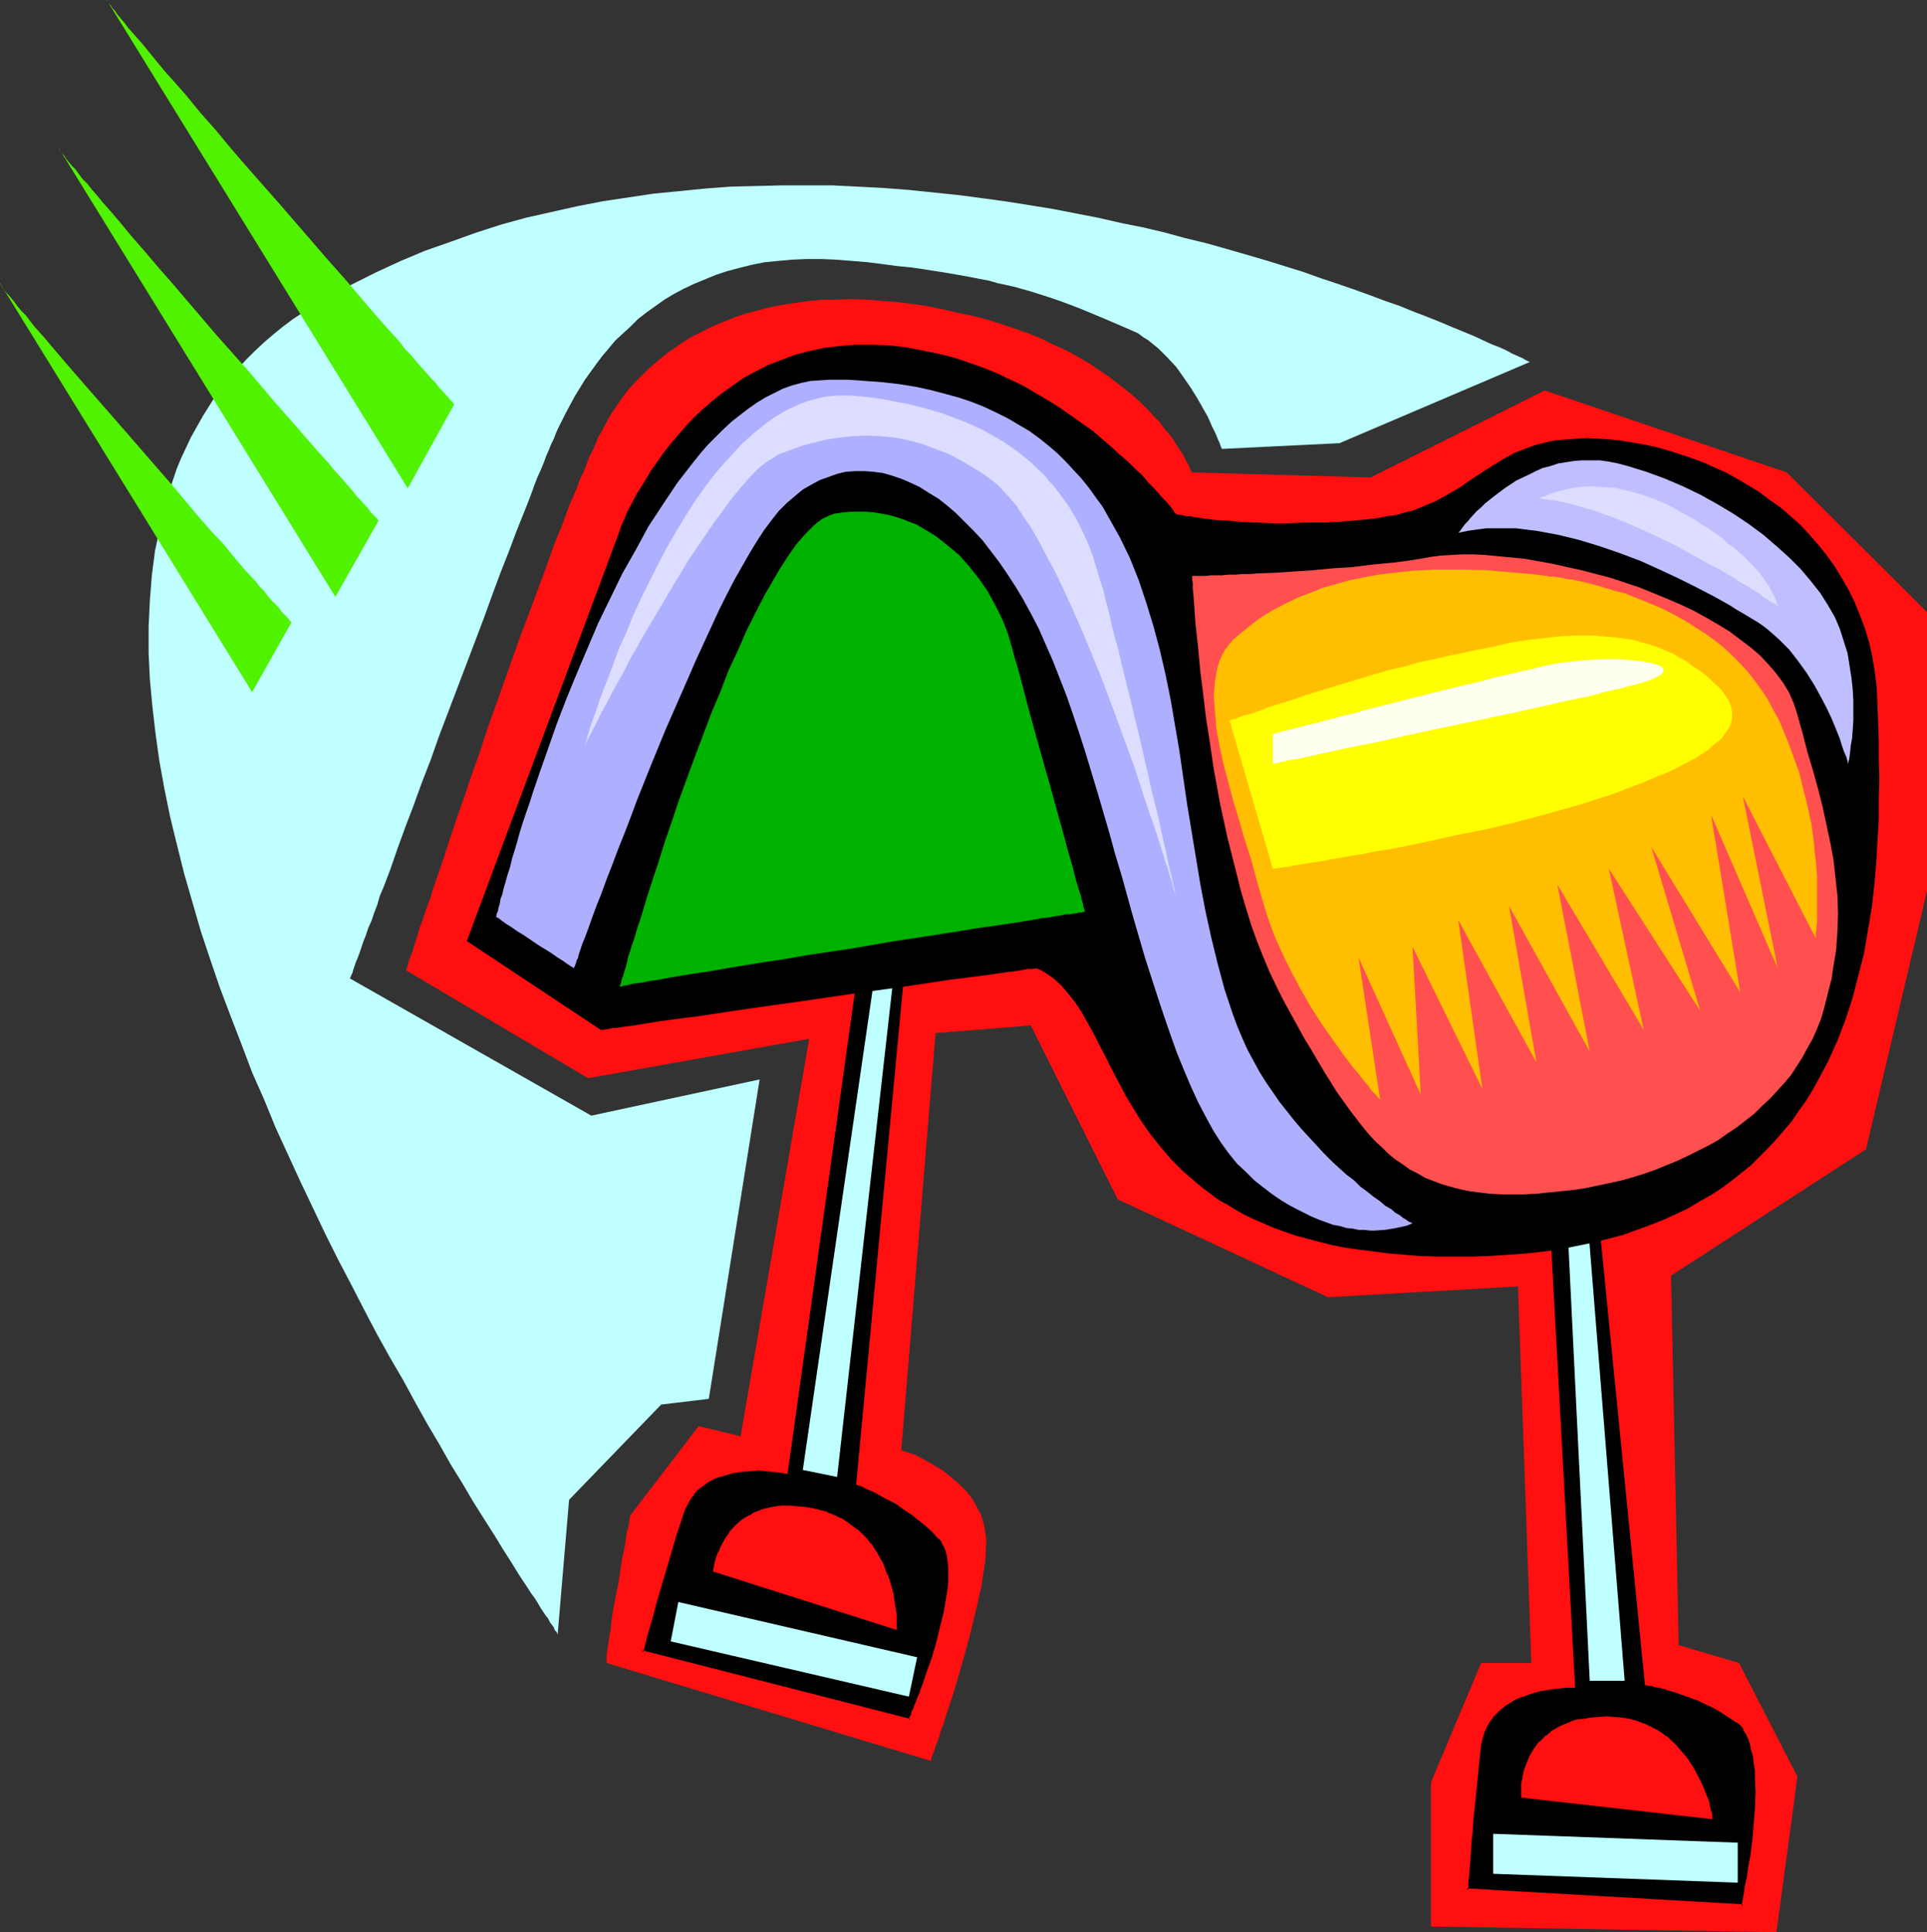
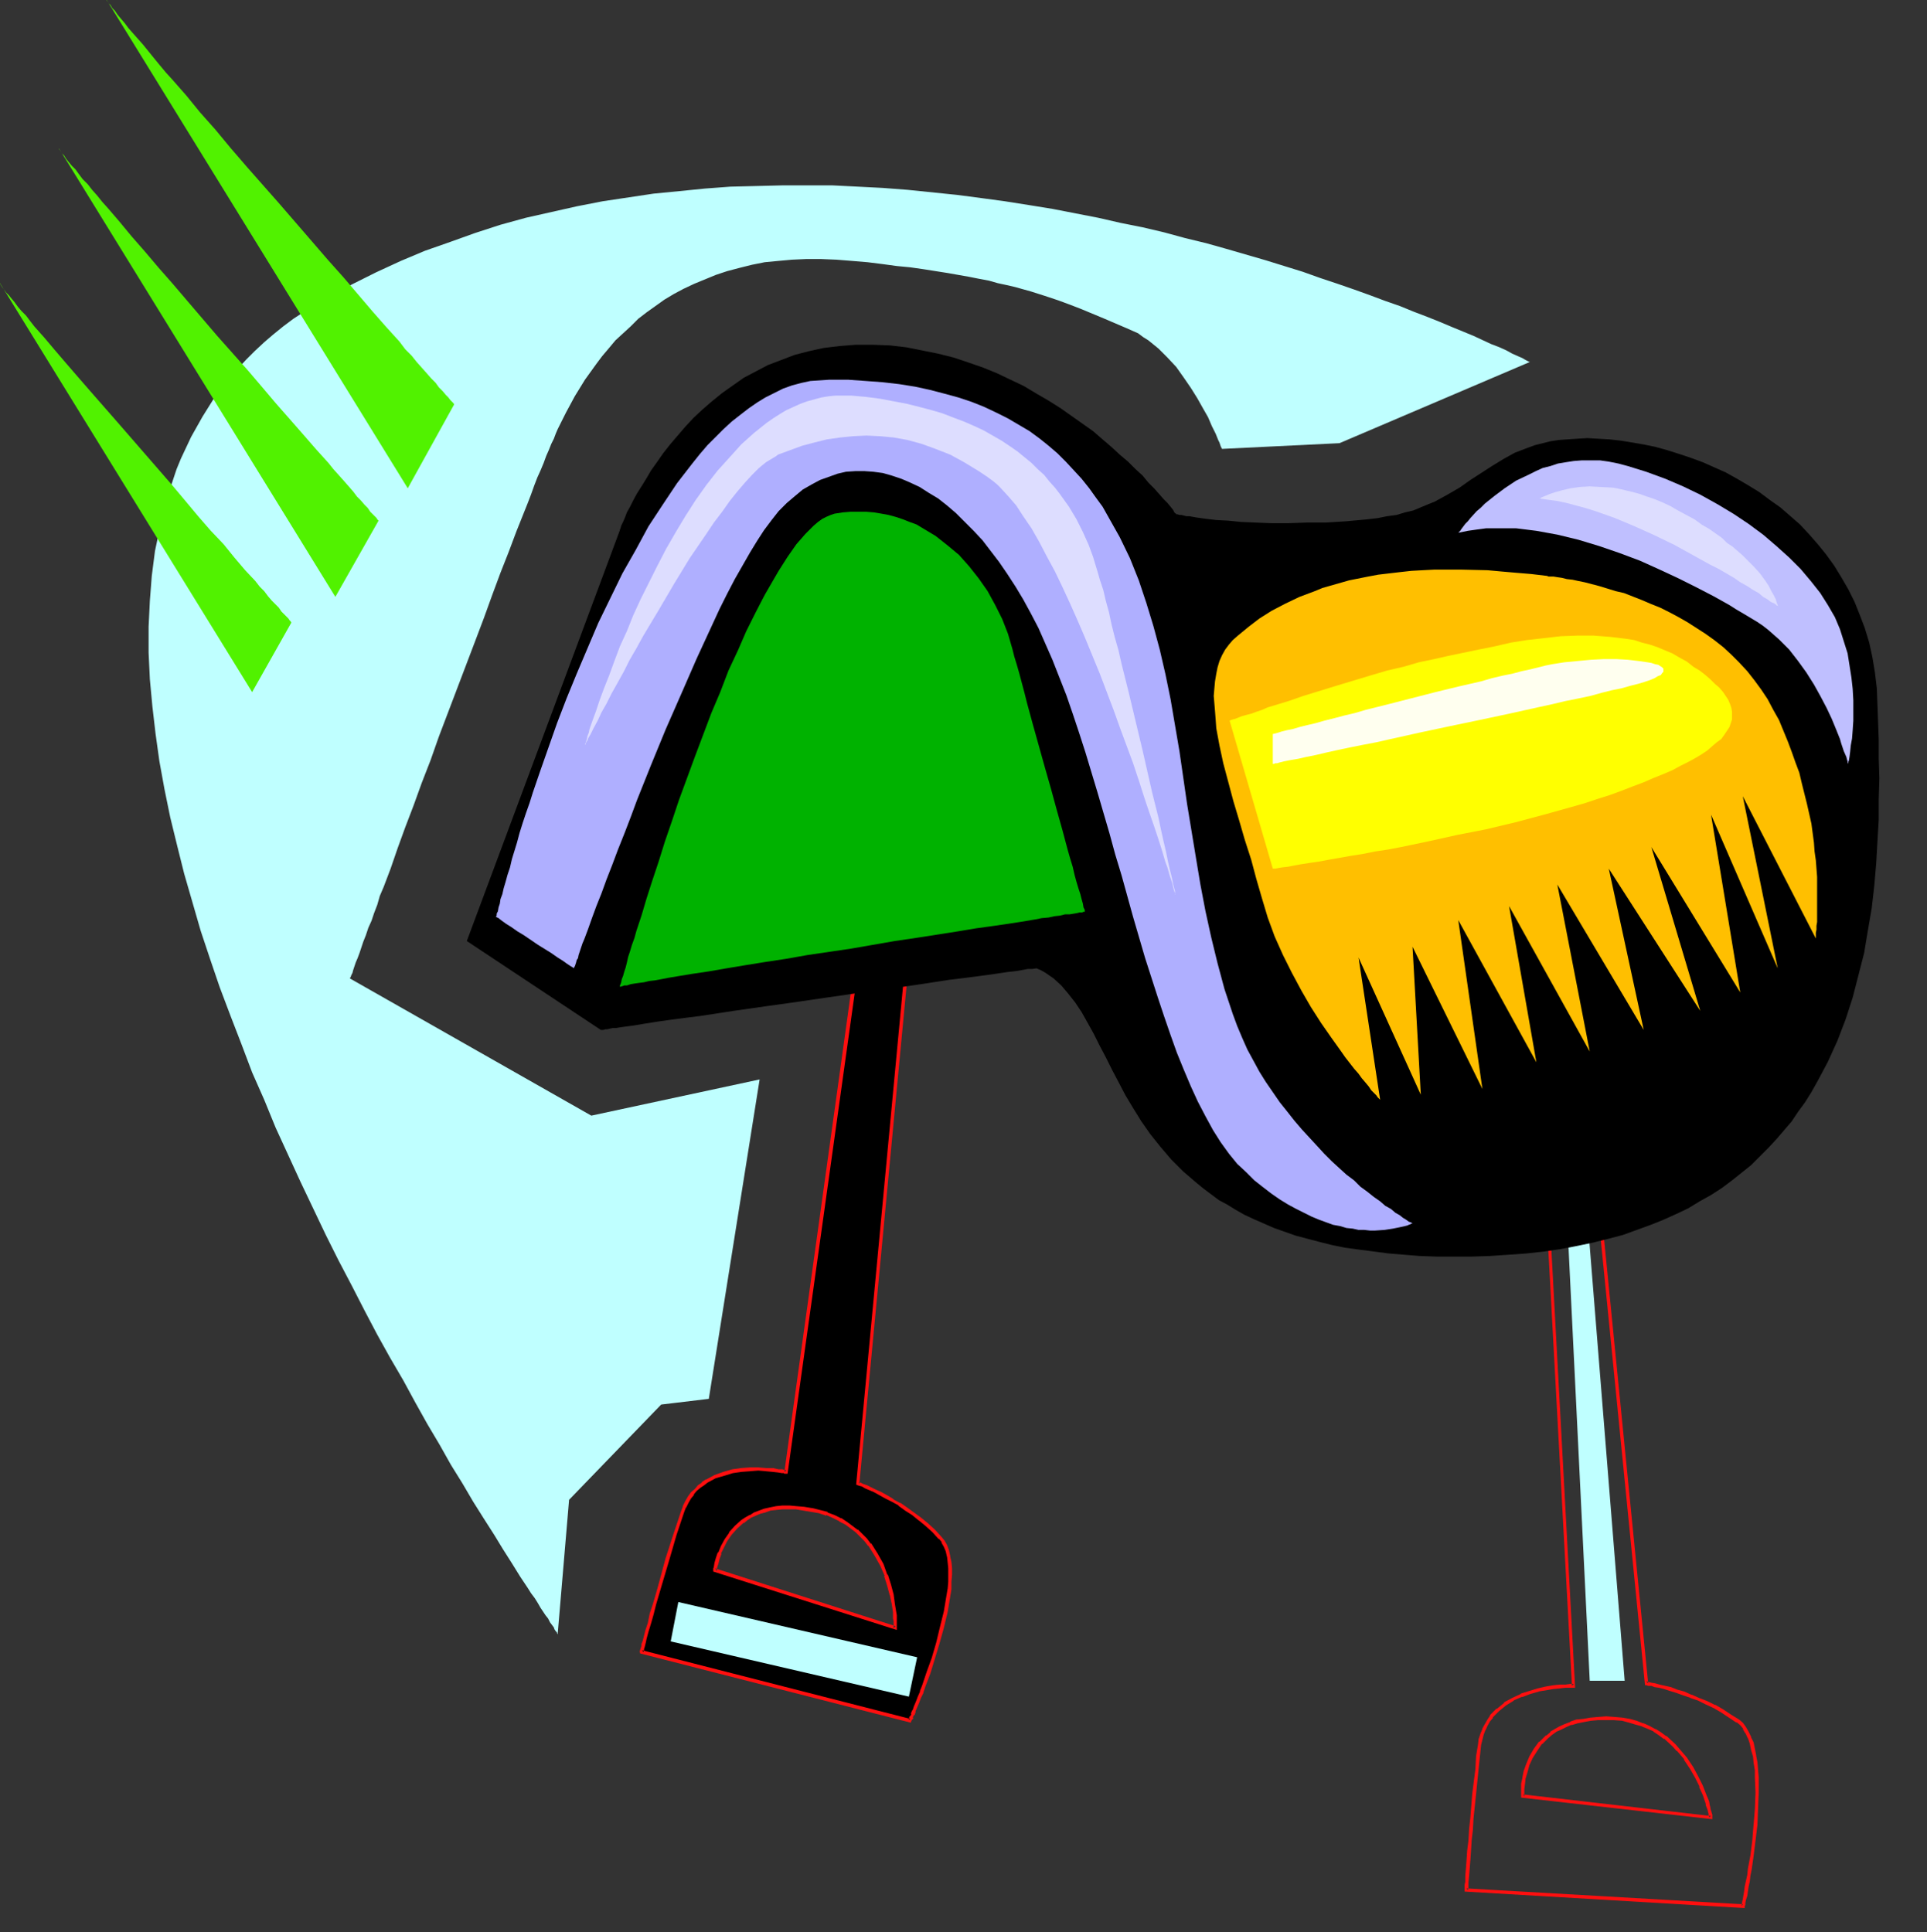
<svg xmlns="http://www.w3.org/2000/svg" xmlns:ns1="http://sodipodi.sourceforge.net/DTD/sodipodi-0.dtd" xmlns:ns2="http://www.inkscape.org/namespaces/inkscape" version="1.0" width="129.724mm" height="130.102mm" id="svg25" ns1:docname="Equestrian - Saddle.wmf">
  <rect width="100%" height="100%" fill="#333333" stroke="none" />
  <ns1:namedview id="namedview25" pagecolor="#ffffff" bordercolor="#000000" borderopacity="0.25" ns2:showpageshadow="2" ns2:pageopacity="0.0" ns2:pagecheckerboard="0" ns2:deskcolor="#d1d1d1" ns2:document-units="mm" />
  <defs id="defs1">
    <pattern id="WMFhbasepattern" patternUnits="userSpaceOnUse" width="6" height="6" x="0" y="0" />
  </defs>
-   <path style="fill:#ff0f0f;fill-opacity:1;fill-rule:evenodd;stroke:none" d="m 154.328,423.208 v -0.485 -0.646 -0.97 l 0.162,-0.97 0.162,-1.131 0.162,-1.131 0.485,-2.747 0.323,-2.909 0.485,-3.232 1.293,-6.464 0.485,-3.232 0.485,-3.07 0.646,-2.909 0.162,-1.293 0.162,-1.131 0.162,-1.131 0.323,-0.97 0.162,-0.97 0.162,-0.646 v -0.646 l 0.162,-0.323 v -0.323 -0.162 l 17.453,-22.784 10.666,2.585 17.453,-101.156 -56.237,10.019 -46.379,-27.471 v 0 l 0.162,-0.323 0.162,-0.485 0.162,-0.485 0.162,-0.808 0.323,-0.808 0.323,-0.97 0.485,-1.131 0.323,-1.293 0.485,-1.454 0.485,-1.454 0.485,-1.778 0.646,-1.616 0.646,-1.939 0.646,-1.939 0.808,-2.101 0.646,-2.262 0.808,-2.262 1.616,-4.686 1.616,-5.009 1.778,-5.333 1.939,-5.494 1.939,-5.817 2.101,-5.817 1.939,-5.979 8.565,-24.077 2.262,-5.979 2.101,-5.656 2.101,-5.656 1.939,-5.494 2.101,-5.171 1.778,-4.848 1.939,-4.525 0.808,-2.262 0.97,-1.939 0.808,-2.101 0.646,-1.778 0.97,-1.778 0.646,-1.616 0.646,-1.616 0.808,-1.293 0.646,-1.293 0.646,-1.131 1.131,-2.101 1.454,-2.101 1.454,-2.101 1.454,-1.939 1.778,-1.939 1.778,-1.778 1.778,-1.778 2.101,-1.778 2.101,-1.778 2.101,-1.454 2.262,-1.616 2.424,-1.454 2.586,-1.293 2.586,-1.293 2.747,-1.131 2.747,-1.131 2.909,-0.97 3.07,-0.808 3.07,-0.808 3.232,-0.646 3.394,-0.485 3.394,-0.485 3.555,-0.323 h 3.555 l 3.717,-0.162 3.878,0.162 3.878,0.323 4.04,0.323 4.04,0.485 4.202,0.646 4.363,0.97 4.363,0.97 4.363,0.97 4.202,1.293 3.878,1.293 3.717,1.293 3.555,1.454 3.232,1.616 3.232,1.454 2.909,1.616 2.747,1.616 2.586,1.778 2.424,1.616 2.262,1.778 2.101,1.616 1.939,1.616 1.778,1.616 1.778,1.778 1.454,1.616 1.454,1.454 1.131,1.616 1.293,1.454 0.97,1.293 0.808,1.293 0.808,1.293 0.808,1.131 0.485,0.97 0.485,0.97 0.485,0.808 0.323,0.646 0.162,0.485 0.162,0.485 0.162,0.162 v 0.162 l 45.571,1.293 44.278,-22.138 61.57,20.845 35.714,35.55 v 70.939 l -15.514,65.768 -49.611,32.157 1.939,94.046 15.352,4.525 14.867,28.925 -5.333,39.59 -87.91,-1.454 V 453.587 L 376.851,423.208 h 12.766 l -3.394,-95.824 -48.318,2.747 -53.49,-24.885 -22.139,-44.276 -24.24,1.939 -8.726,106.166 h 0.162 0.162 l 0.162,0.162 0.485,0.162 0.485,0.162 0.485,0.162 1.454,0.485 1.616,0.808 1.778,0.97 1.939,1.131 2.101,1.293 1.939,1.616 1.939,1.616 1.939,1.939 1.616,2.101 1.293,2.424 0.646,1.131 0.485,1.454 0.323,1.293 0.323,1.454 0.162,1.454 0.162,1.616 -0.162,1.616 v 1.778 l -0.162,1.778 -0.323,1.939 -0.323,2.101 -0.323,2.101 -0.97,4.363 -1.131,4.686 -1.131,4.525 -1.293,4.686 -1.293,4.525 -1.293,4.363 -1.293,3.878 -0.646,1.939 -0.485,1.778 -0.646,1.616 -0.485,1.616 -0.485,1.454 -0.485,1.131 -0.323,1.131 -0.323,0.808 -0.323,0.808 -0.162,0.485 v 0.323 l -0.162,0.162 z" id="path1" />
-   <path style="fill:#000000;fill-opacity:1;fill-rule:evenodd;stroke:none" d="m 387.355,457.142 v -1.939 l 0.162,-1.131 0.323,-1.616 0.323,-1.616 0.646,-1.778 0.808,-1.939 0.97,-1.778 1.454,-1.778 0.808,-0.808 0.808,-0.808 0.97,-0.808 1.293,-0.808 1.131,-0.646 1.293,-0.485 1.454,-0.646 1.454,-0.485 1.616,-0.323 1.939,-0.323 h 1.778 l 2.101,-0.162 2.101,0.162 1.939,0.162 1.778,0.323 1.778,0.485 1.616,0.485 1.616,0.646 1.454,0.808 1.454,0.97 1.293,0.808 2.262,2.101 0.97,1.131 1.939,2.262 1.616,2.262 1.293,2.424 0.97,2.262 0.808,2.101 0.808,1.939 0.162,0.808 0.323,0.808 v 0.646 l 0.162,0.646 0.162,0.323 v 0.485 l 0.162,0.162 z m 2.909,-215.563 10.181,187.446 h -0.97 -1.131 l -1.454,0.162 -1.616,0.162 -1.939,0.323 -1.939,0.323 -2.262,0.646 -2.101,0.808 -2.101,0.97 -1.939,1.293 -1.939,1.454 -0.808,0.808 -0.808,0.808 -0.646,1.131 -0.646,0.97 -0.646,1.293 -0.323,1.131 -0.485,1.293 -0.162,1.454 -0.485,3.07 -0.323,3.07 -0.646,6.302 -0.646,6.302 -0.162,2.909 -0.162,2.747 -0.323,2.585 -0.162,2.424 -0.162,2.101 -0.162,1.939 -0.162,1.454 v 0.646 0.97 0.323 0.162 l 70.296,4.04 v -0.162 l 0.162,-0.323 0.162,-0.485 0.162,-0.808 0.162,-0.808 0.162,-1.131 0.162,-1.131 0.323,-1.454 0.162,-1.454 0.323,-1.616 0.646,-3.555 0.323,-3.878 0.485,-3.878 0.323,-4.04 v -4.201 -3.878 l -0.162,-1.939 -0.162,-1.778 -0.162,-1.778 -0.485,-1.616 -0.323,-1.616 -0.485,-1.293 -0.646,-1.454 -0.646,-0.97 -0.808,-1.131 -0.97,-0.808 -1.939,-1.293 -2.101,-1.131 -1.939,-1.131 -1.939,-0.97 -2.101,-0.97 -1.939,-0.808 -1.778,-0.646 -1.778,-0.646 -1.616,-0.485 -1.454,-0.485 -1.293,-0.323 -1.293,-0.162 -0.808,-0.162 -0.646,-0.162 -0.485,-0.162 h -0.162 L 400.444,241.579 Z" id="path2" />
  <path style="fill:#ff0f0f;fill-opacity:1;fill-rule:evenodd;stroke:none" d="m 387.516,456.657 0.323,0.485 v -1.939 0.162 l 0.162,-1.293 0.162,-1.454 v 0 l 0.485,-1.616 0.485,-1.778 v 0 l 0.808,-1.778 v 0 l 1.131,-1.778 1.293,-1.939 v 0.162 l 0.808,-0.808 0.808,-0.808 v 0 l 0.97,-0.808 v 0 l 1.131,-0.808 v 0 l 1.131,-0.485 1.293,-0.646 1.454,-0.646 -0.162,0.162 1.616,-0.485 v 0 l 1.616,-0.323 1.778,-0.323 v 0 l 1.778,-0.162 h 2.101 2.101 -0.162 l 2.101,0.162 1.778,0.485 v 0 l 1.616,0.485 1.778,0.485 h -0.162 l 1.616,0.646 1.454,0.646 h -0.162 l 1.454,0.97 1.293,0.97 v -0.162 l 2.262,2.101 0.97,1.131 v -0.162 l 1.939,2.262 h -0.162 l 1.616,2.424 v 0 l 1.293,2.262 1.131,2.262 h -0.162 l 0.97,2.101 v 0 l 0.646,1.939 v -0.162 l 0.162,0.97 v 0 l 0.323,0.808 v 0 l 0.162,0.485 v 0.162 l 0.162,0.485 v 0 0.485 l 0.162,0.323 v 0.162 0.162 -0.162 0 l 0.485,-0.323 -47.834,-5.494 -0.485,0.808 48.642,5.494 v -0.485 -0.323 0 -0.323 l -0.162,-0.485 -0.162,-0.646 v 0.162 l -0.162,-0.646 v -0.162 l -0.162,-0.646 v 0 l -0.162,-0.97 v 0 l -0.808,-1.939 v 0 l -0.808,-2.101 v 0 l -1.131,-2.262 -1.293,-2.424 v 0 l -1.616,-2.424 v 0 l -1.939,-2.262 v 0 l -0.97,-1.131 -2.262,-2.101 h -0.162 l -1.293,-0.97 -1.293,-0.808 h -0.162 l -1.454,-0.808 -1.454,-0.646 h -0.162 l -1.616,-0.646 -1.778,-0.485 v 0 l -1.939,-0.323 -1.939,-0.162 v 0 l -2.101,-0.162 -2.101,0.162 -1.778,0.162 h -0.162 l -1.778,0.323 -1.616,0.162 h -0.162 l -1.454,0.485 -0.162,0.162 -1.293,0.485 -1.454,0.646 -1.131,0.646 v 0 l -1.131,0.646 v 0.162 l -0.97,0.808 h -0.162 l -0.808,0.808 -0.808,0.808 h -0.162 l -1.293,1.778 -1.131,1.939 v 0 l -0.808,1.939 v 0 l -0.646,1.778 -0.323,1.616 v 0.162 l -0.323,1.454 v 1.293 0 2.262 z" id="path3" />
  <path style="fill:#ff0f0f;fill-opacity:1;fill-rule:evenodd;stroke:none" d="m 389.779,241.094 10.181,187.931 0.485,-0.485 h -0.97 l -1.131,0.162 h -1.454 v 0 l -1.616,0.162 -1.939,0.323 -2.101,0.485 v 0 l -2.101,0.646 -2.101,0.646 -0.162,0.162 -2.101,0.97 v 0 l -2.101,1.131 v 0.162 l -1.778,1.454 h -0.162 l -0.808,0.808 -0.808,0.808 v 0.162 l -0.646,0.97 -0.646,1.131 v 0 l -0.646,1.131 v 0.162 l -0.485,1.131 -0.485,1.454 v 0 l -0.162,1.454 -0.485,2.909 -0.162,3.232 -0.808,6.302 -0.485,6.14 -0.323,2.909 v 0.162 l -0.162,2.747 v 0 l -0.323,2.585 -0.162,2.424 v 0 l -0.162,2.101 -0.162,1.939 v 0 1.454 l -0.162,0.646 v 0.97 -0.162 0.323 0.646 l 71.266,4.201 v -0.646 0.162 l 0.162,-0.323 v -0.485 0 l 0.162,-0.808 v 0 l 0.323,-0.97 0.162,-1.131 0.162,-1.131 0.323,-1.454 0.162,-1.454 0.323,-1.616 0.485,-3.393 0.485,-3.878 0.485,-4.04 v 0 l 0.162,-4.04 0.162,-4.201 v -3.878 l -0.162,-1.939 v 0 l -0.162,-1.939 -0.323,-1.616 v -0.162 l -0.323,-1.616 -0.323,-1.616 -0.646,-1.293 v -0.162 l -0.646,-1.293 v 0 l -0.646,-1.131 v 0 l -0.808,-1.131 -0.97,-0.808 v 0 l -2.101,-1.293 -1.939,-1.293 -1.939,-1.131 h -0.162 l -1.939,-0.97 -2.101,-0.808 -1.778,-0.808 h -0.162 l -1.778,-0.808 -1.778,-0.485 -1.616,-0.646 -1.454,-0.323 -1.454,-0.323 -1.131,-0.323 v 0 l -0.97,-0.162 -0.646,-0.162 v 0 l -0.485,-0.162 h -0.162 l 0.485,0.485 -18.584,-187.284 h -10.989 l 0.485,0.97 h 10.181 l -0.485,-0.485 18.584,187.284 h 0.485 -0.162 l 0.485,0.162 v 0 h 0.808 l 0.808,0.323 v 0 l 1.131,0.162 1.293,0.323 1.454,0.485 1.616,0.485 1.778,0.646 1.939,0.646 h -0.162 l 1.939,0.646 1.939,0.97 2.101,0.97 v 0 l 1.939,1.131 1.939,1.293 1.939,1.293 V 438.236 l 0.97,0.808 v 0 l 0.808,0.97 h -0.162 l 0.646,1.131 v -0.162 l 0.646,1.454 v -0.162 l 0.485,1.454 0.323,1.616 0.485,1.616 v -0.162 l 0.162,1.778 0.323,1.939 v -0.162 1.939 l 0.162,3.878 -0.162,4.201 -0.323,4.04 v -0.162 l -0.323,4.04 -0.485,3.878 -0.646,3.393 -0.162,1.616 -0.323,1.454 -0.323,1.454 -0.162,1.293 -0.162,0.97 -0.162,0.97 v 0 l -0.162,0.646 v 0.162 l -0.162,0.485 0.162,-0.162 -0.162,0.485 v 0.162 l 0.323,-0.485 -70.296,-4.04 0.323,0.485 v -0.162 0 l 0.162,-0.323 v -0.97 0 -0.485 l 0.162,-1.616 v 0 l 0.162,-1.939 0.162,-2.101 v 0.162 l 0.162,-2.424 0.162,-2.585 v -0.162 l 0.323,-2.747 v 0 l 0.162,-2.909 0.646,-6.14 0.646,-6.464 0.323,-3.07 0.323,-3.07 0.323,-1.293 v 0 l 0.323,-1.293 0.485,-1.293 v 0.162 l 0.485,-1.131 v 0 l 0.646,-1.131 0.808,-0.97 h -0.162 l 0.808,-0.808 0.808,-0.808 v 0 l 1.778,-1.454 v 0 l 2.101,-1.293 h -0.162 l 2.262,-0.97 -0.162,0.162 2.101,-0.808 2.262,-0.646 h -0.162 l 1.939,-0.323 1.939,-0.323 1.778,-0.162 h -0.162 l 1.454,-0.162 h 1.131 1.293 l -10.181,-187.931 -0.323,0.485 z" id="path4" />
  <path style="fill:#bfffff;fill-opacity:1;fill-rule:evenodd;stroke:none" d="m 404.484,427.733 -8.242,-168.378 4.202,7.595 12.928,160.783 z" id="path5" />
-   <path style="fill:#bfffff;fill-opacity:1;fill-rule:evenodd;stroke:none" d="m 379.921,466.676 62.216,2.262 v 10.18 l -62.216,-2.262 z" id="path6" />
  <path style="fill:#000000;fill-opacity:1;fill-rule:evenodd;stroke:none" d="m 181.961,399.616 v -0.162 -0.323 -0.323 l 0.323,-0.97 0.323,-1.293 0.485,-1.293 0.646,-1.616 0.97,-1.616 1.131,-1.778 1.454,-1.616 1.616,-1.454 0.97,-0.646 1.131,-0.646 0.97,-0.646 1.293,-0.485 1.293,-0.323 1.454,-0.323 1.454,-0.323 1.616,-0.162 h 1.616 l 1.778,0.162 1.939,0.162 2.101,0.323 1.939,0.485 1.939,0.485 1.778,0.646 1.616,0.97 1.454,0.808 1.454,0.97 1.293,0.97 1.131,1.131 1.131,1.131 0.97,1.293 0.97,1.293 0.808,1.293 1.293,2.424 1.131,2.747 0.808,2.585 0.646,2.424 0.323,2.262 0.323,1.939 0.162,0.97 v 0.808 l 0.162,0.646 v 1.778 z m 43.955,-211.038 -25.856,185.992 h -0.162 -0.162 -0.323 l -0.323,-0.162 -1.131,-0.162 -1.293,-0.162 -1.778,-0.162 h -1.939 -2.101 l -2.262,0.162 -2.101,0.323 -2.262,0.646 -2.262,0.808 -2.101,0.97 -0.97,0.808 -0.97,0.646 -0.97,0.808 -0.808,0.97 -0.646,1.131 -0.808,0.97 -0.485,1.293 -0.485,1.454 -1.939,5.817 -1.939,5.979 -1.778,5.979 -0.808,2.747 -0.646,2.747 -0.808,2.585 -0.646,2.424 -0.485,1.939 -0.485,1.778 -0.323,0.808 -0.162,0.646 -0.162,0.646 v 0.485 l -0.162,0.485 -0.162,0.162 v 0.162 0.162 l 68.357,17.452 v -0.162 l 0.162,-0.323 0.162,-0.485 0.323,-0.646 0.323,-0.808 0.485,-1.131 0.323,-1.131 0.646,-1.293 0.485,-1.293 0.485,-1.616 1.293,-3.393 1.131,-3.555 1.293,-3.878 0.97,-4.04 0.97,-4.04 0.646,-3.878 0.323,-1.778 0.162,-1.939 v -1.778 -1.616 l -0.162,-1.616 -0.162,-1.454 -0.323,-1.454 -0.646,-1.293 -0.485,-0.97 -0.808,-0.97 -1.616,-1.778 -1.778,-1.616 -1.778,-1.454 -1.778,-1.293 -1.616,-1.293 -1.778,-1.131 -1.778,-0.97 -1.616,-0.97 -1.454,-0.808 -1.293,-0.646 -1.293,-0.485 -1.131,-0.646 -0.808,-0.323 -0.646,-0.323 h -0.485 v -0.162 l 17.614,-186.961 z" id="path7" />
  <path style="fill:#ff0f0f;fill-opacity:1;fill-rule:evenodd;stroke:none" d="m 181.961,399.131 0.323,0.485 v 0 0.162 l 0.162,-0.162 v -0.485 0 -0.323 0.162 l 0.323,-0.97 0.323,-1.293 0.485,-1.293 h -0.162 l 0.808,-1.616 0.808,-1.616 v 0 l 1.131,-1.616 v 0 l 1.454,-1.616 1.616,-1.454 v 0.162 l 0.97,-0.808 0.97,-0.646 v 0 l 1.131,-0.485 1.131,-0.485 v 0 l 1.293,-0.323 1.293,-0.485 v 0 l 1.454,-0.162 1.616,-0.162 v 0 h 1.616 v 0 h 1.778 l 1.939,0.323 1.939,0.323 v 0 l 1.939,0.323 1.939,0.646 v -0.162 l 1.778,0.808 1.616,0.808 h -0.162 l 1.616,0.808 1.293,0.97 v 0 l 1.293,0.97 v 0 l 1.131,1.131 1.131,1.131 0.97,1.293 v -0.162 l 0.808,1.293 0.808,1.293 v 0 l 1.454,2.585 1.131,2.585 h -0.162 l 0.808,2.585 0.646,2.424 v -0.162 l 0.485,2.262 0.323,2.101 v 0.808 0.808 l 0.162,0.646 v 0 1.778 l 0.485,-0.485 -45.894,-14.705 -0.485,0.808 46.702,14.866 v -2.262 0 -0.808 -0.646 l -0.162,-0.97 -0.323,-1.939 -0.323,-2.424 v 0 l -0.646,-2.424 -0.808,-2.585 h -0.162 l -0.97,-2.747 -1.454,-2.585 v 0 l -0.808,-1.293 -0.808,-1.293 h -0.162 l -0.97,-1.293 -1.131,-1.131 -1.131,-1.131 h -0.162 l -1.293,-0.97 v 0 l -1.293,-0.97 -1.454,-0.97 h -0.162 l -1.616,-0.808 -1.778,-0.646 v -0.162 l -1.939,-0.485 -1.939,-0.485 h -0.162 l -1.939,-0.323 -1.939,-0.162 -1.778,-0.162 h -0.162 -1.616 v 0 l -1.616,0.162 -1.616,0.323 v 0 l -1.454,0.323 -1.293,0.485 v 0 l -1.293,0.485 -0.97,0.646 h -0.162 l -1.131,0.646 -0.97,0.646 v 0 l -1.616,1.454 -1.454,1.616 v 0.162 l -1.131,1.616 v 0 l -0.97,1.778 -0.646,1.616 h -0.162 l -0.485,1.454 -0.323,1.131 -0.162,0.97 v 0.162 l -0.162,0.323 v 0.323 l 0.162,-0.162 -0.162,0.162 v 0.485 z" id="path8" />
  <path style="fill:#ff0f0f;fill-opacity:1;fill-rule:evenodd;stroke:none" d="m 225.432,188.092 -25.856,186.477 0.485,-0.323 h -0.162 0.162 l -0.162,-0.162 h -0.323 v 0 l -0.485,-0.162 h -0.97 l -1.454,-0.323 h -1.778 v 0 l -1.939,-0.162 h -2.101 v 0 l -2.262,0.162 -2.262,0.323 v 0 l -2.262,0.646 -2.262,0.808 v 0 l -2.101,1.131 h -0.162 l -0.97,0.646 v 0.162 l -0.97,0.646 v 0 l -0.808,0.97 -0.97,0.808 v 0 l -0.808,1.131 -0.646,1.131 v 0 l -0.646,1.293 v 0.162 l -0.485,1.293 -1.939,5.817 -1.939,5.979 -1.616,5.979 -0.808,2.909 -0.808,2.747 -0.808,2.424 -0.485,2.424 -0.646,1.939 -0.485,1.939 -0.162,0.646 -0.323,0.808 v 0.485 l -0.162,0.485 -0.162,0.485 -0.162,0.485 0.162,0.485 68.842,17.613 0.162,-0.485 0.162,-0.323 h 0.162 l 0.162,-0.485 h -0.162 l 0.323,-0.646 h 0.162 l 0.323,-0.97 -0.162,0.162 0.485,-1.131 v 0 l 0.485,-1.131 v 0 l 0.485,-1.293 0.646,-1.293 v -0.162 l 0.485,-1.454 1.293,-3.393 1.131,-3.717 1.131,-3.717 1.131,-4.04 0.97,-4.04 v 0 l 0.646,-3.878 0.323,-1.939 v 0 -1.939 l 0.162,-1.778 v -1.616 l -0.162,-1.616 -0.323,-1.454 v -0.162 l -0.323,-1.454 v 0 l -0.485,-1.293 -0.646,-1.131 -0.808,-0.97 v 0 l -1.616,-1.778 -1.778,-1.616 -1.778,-1.454 v 0 l -1.778,-1.293 -1.778,-1.293 -1.616,-1.131 h -0.162 l -1.778,-0.97 h 0.162 l -1.616,-0.97 v 0 l -1.454,-0.808 -1.454,-0.646 -1.293,-0.646 -0.97,-0.485 -0.97,-0.323 -0.646,-0.323 v 0 l -0.485,-0.162 h 0.162 -0.162 l 0.162,0.485 17.776,-187.446 -10.989,-2.101 0.323,0.97 10.181,1.939 -0.485,-0.485 -17.614,187.284 0.323,0.162 0.485,0.162 v 0 l 0.646,0.162 0.808,0.485 1.131,0.485 1.131,0.485 1.454,0.808 1.454,0.808 v 0 l 1.616,0.808 v 0 l 1.778,0.97 h -0.162 l 1.778,1.293 1.778,1.131 1.778,1.454 -0.162,-0.162 1.778,1.454 1.778,1.616 1.616,1.778 v -0.162 l 0.808,0.97 h -0.162 l 0.646,1.131 0.485,1.131 v 0 l 0.323,1.454 v -0.162 l 0.162,1.454 0.162,1.616 v 0 1.616 1.778 l -0.162,1.939 v -0.162 l -0.323,1.939 -0.646,3.878 v 0 l -0.97,3.878 -0.97,4.04 -1.131,3.878 -1.293,3.555 -1.131,3.393 -0.646,1.616 0.162,-0.162 -0.646,1.454 -0.485,1.293 v 0 l -0.485,1.131 v 0 l -0.323,0.97 -0.162,0.162 -0.323,0.808 h 0.162 l -0.323,0.646 h -0.162 l -0.162,0.646 v -0.162 0.323 l -0.162,0.162 0.485,-0.323 -68.195,-17.452 0.323,0.485 v -0.162 0.162 -0.162 l 0.162,-0.323 v -0.323 l 0.162,-0.485 0.162,-0.646 0.162,-0.646 0.162,-0.808 0.485,-1.778 0.646,-2.101 0.646,-2.262 0.646,-2.585 0.808,-2.747 0.808,-2.747 1.778,-5.979 1.778,-6.14 1.939,-5.817 0.485,-1.293 v 0.162 l 0.646,-1.293 v 0 l 0.646,-1.131 0.808,-0.97 h -0.162 l 0.808,-0.97 0.97,-0.808 v 0 l 0.97,-0.646 v 0 l 0.808,-0.646 v 0 l 2.101,-1.131 v 0 l 2.262,-0.646 2.101,-0.646 v 0 l 2.262,-0.323 2.262,-0.162 h -0.162 l 2.101,-0.162 1.939,0.162 h -0.162 l 1.778,0.162 1.454,0.162 0.97,0.162 h 0.485 v 0 l 0.162,0.162 h 0.323 0.485 l 26.018,-186.315 -0.646,0.323 z" id="path9" />
-   <path style="fill:#bfffff;fill-opacity:1;fill-rule:evenodd;stroke:none" d="m 204.262,374.084 24.24,-166.762 2.586,8.08 -18.099,160.46 z" id="path10" />
  <path style="fill:#bfffff;fill-opacity:1;fill-rule:evenodd;stroke:none" d="m 172.589,407.695 60.762,14.058 -2.101,10.019 -60.6,-14.058 z" id="path11" />
  <path style="fill:#000000;fill-opacity:1;fill-rule:evenodd;stroke:none" d="m 152.873,262.101 -34.098,-22.623 38.946,-104.55 v -0.162 l 0.162,-0.323 0.162,-0.646 0.485,-0.97 0.485,-1.131 0.485,-1.293 0.808,-1.454 0.808,-1.616 0.97,-1.778 1.131,-1.778 1.293,-2.101 1.131,-1.939 1.616,-2.262 1.454,-2.101 1.778,-2.262 1.939,-2.262 1.939,-2.262 2.101,-2.262 2.262,-2.101 2.424,-2.101 2.586,-2.101 2.747,-1.939 2.747,-1.939 3.07,-1.616 3.07,-1.616 3.394,-1.293 3.394,-1.293 3.717,-0.97 3.717,-0.808 4.04,-0.485 4.04,-0.323 h 4.363 l 4.363,0.162 4.202,0.485 4.04,0.808 4.04,0.808 3.878,0.97 3.878,1.293 3.717,1.293 3.555,1.454 3.394,1.616 3.394,1.616 3.232,1.939 3.07,1.778 3.07,1.939 2.747,1.939 2.747,1.939 2.747,1.939 2.424,2.101 2.262,1.939 2.101,1.939 2.101,1.778 1.939,1.939 1.778,1.616 1.454,1.778 1.454,1.454 1.293,1.454 1.131,1.293 0.97,0.97 0.808,0.97 0.646,0.808 0.323,0.646 0.323,0.323 v 0 h 0.162 v 0.162 h 0.323 l 0.485,0.162 h 0.485 l 0.646,0.162 0.646,0.162 h 0.808 l 0.808,0.162 0.97,0.162 2.262,0.323 2.747,0.323 3.07,0.162 3.232,0.323 3.717,0.162 4.04,0.162 h 4.202 l 4.686,-0.162 h 4.848 l 5.171,-0.323 5.333,-0.485 2.747,-0.323 2.424,-0.485 2.424,-0.323 2.101,-0.646 2.101,-0.485 1.939,-0.808 1.939,-0.808 1.616,-0.646 3.232,-1.778 3.07,-1.778 2.747,-1.939 2.747,-1.778 2.747,-1.778 2.909,-1.778 2.909,-1.616 3.394,-1.293 1.778,-0.646 1.939,-0.485 1.939,-0.485 2.101,-0.323 2.262,-0.162 2.424,-0.162 2.586,-0.162 2.747,0.162 2.909,0.162 2.909,0.323 2.909,0.485 2.909,0.485 3.07,0.646 2.909,0.808 3.07,0.97 2.909,0.97 3.07,1.131 2.909,1.293 2.909,1.293 2.909,1.616 2.747,1.616 2.909,1.778 2.586,1.939 2.747,1.939 2.424,2.101 2.586,2.262 2.262,2.424 2.262,2.585 2.101,2.585 2.101,2.909 1.778,2.909 1.778,3.07 1.616,3.232 1.293,3.232 1.293,3.393 1.131,3.717 0.808,3.717 0.646,3.878 0.485,4.04 0.162,4.201 0.162,4.363 0.162,4.525 v 4.848 l 0.162,5.009 -0.162,5.333 v 5.171 l -0.323,5.494 -0.323,5.656 -0.485,5.656 -0.646,5.656 -0.97,5.656 -0.97,5.817 -1.454,5.656 -1.454,5.656 -1.778,5.494 -2.101,5.494 -2.424,5.333 -1.454,2.747 -1.293,2.424 -1.454,2.585 -1.616,2.585 -1.778,2.424 -1.616,2.424 -1.939,2.262 -1.939,2.262 -2.101,2.262 -2.101,2.101 -2.262,2.262 -4.848,3.878 -2.586,1.939 -2.747,1.778 -2.909,1.616 -2.909,1.778 -3.07,1.454 -3.232,1.454 -3.232,1.293 -3.555,1.293 -3.555,1.293 -3.717,0.97 -3.878,0.97 -3.878,0.808 -4.202,0.808 -4.363,0.646 -4.363,0.485 -4.525,0.323 -4.848,0.323 -4.686,0.162 h -4.525 -4.363 l -4.363,-0.162 -4.04,-0.323 -3.878,-0.323 -3.717,-0.485 -3.717,-0.485 -3.555,-0.485 -3.232,-0.646 -3.232,-0.808 -3.07,-0.808 -3.07,-0.808 -2.747,-0.97 -2.747,-0.97 -2.586,-1.131 -2.586,-1.131 -2.424,-1.131 -2.262,-1.293 -2.101,-1.293 -2.101,-1.131 -1.939,-1.454 -1.939,-1.454 -1.778,-1.454 -3.394,-2.909 -3.07,-3.07 -2.747,-3.232 -2.586,-3.232 -2.262,-3.232 -2.101,-3.393 -1.939,-3.232 -1.778,-3.393 -1.616,-3.07 -1.616,-3.232 -1.616,-3.07 -1.454,-2.909 -1.616,-2.909 -1.454,-2.585 -1.616,-2.424 -1.778,-2.262 -1.778,-2.101 -1.939,-1.778 -2.101,-1.454 -1.131,-0.646 -1.131,-0.485 -1.131,0.162 h -1.131 l -2.586,0.485 -2.747,0.323 -3.232,0.485 -3.555,0.485 -3.717,0.485 -4.04,0.485 -4.202,0.646 -4.202,0.646 -4.525,0.646 -9.373,1.293 -18.907,2.747 -4.686,0.646 -4.525,0.646 -4.525,0.646 -4.202,0.646 -4.202,0.646 -3.878,0.485 -3.717,0.485 -3.394,0.485 -3.07,0.485 -2.909,0.485 -2.424,0.323 -1.131,0.162 -0.97,0.162 h -0.808 l -0.808,0.162 -0.646,0.162 h -0.485 l -0.485,0.162 h -0.323 -0.162 z" id="path12" />
  <path style="fill:#afafff;fill-opacity:1;fill-rule:evenodd;stroke:none" d="m 126.209,233.338 v -0.162 l 0.162,-0.162 v -0.485 l 0.323,-0.646 0.162,-0.97 0.323,-0.97 0.162,-1.131 0.485,-1.293 0.323,-1.454 0.485,-1.616 0.485,-1.778 0.646,-1.939 0.485,-2.101 0.646,-2.101 0.646,-2.101 0.646,-2.424 0.808,-2.585 0.808,-2.424 0.97,-2.747 0.808,-2.585 1.939,-5.656 2.101,-5.979 2.101,-5.979 2.424,-6.302 2.586,-6.302 2.747,-6.464 2.747,-6.464 3.07,-6.302 3.07,-6.302 3.394,-5.979 3.232,-5.979 3.717,-5.656 3.555,-5.333 3.878,-5.009 1.939,-2.424 1.939,-2.262 2.101,-2.101 1.939,-1.939 2.101,-1.939 2.262,-1.778 2.101,-1.616 2.101,-1.454 2.101,-1.293 2.262,-1.131 2.262,-1.131 2.262,-0.808 2.424,-0.646 2.262,-0.485 2.424,-0.162 2.424,-0.162 h 4.686 l 4.525,0.323 4.363,0.323 4.202,0.485 4.04,0.646 3.717,0.808 3.717,0.97 3.555,0.97 3.394,1.131 3.232,1.293 3.07,1.454 2.909,1.454 2.747,1.616 2.747,1.616 2.424,1.778 2.424,1.939 2.262,1.939 2.101,2.101 2.101,2.262 1.939,2.101 1.939,2.424 1.616,2.262 1.778,2.424 1.454,2.585 1.454,2.585 1.454,2.585 2.586,5.333 2.262,5.656 1.939,5.817 1.778,5.817 1.616,5.979 1.454,6.302 1.293,6.302 1.131,6.625 1.131,6.625 1.939,13.412 2.262,13.735 1.131,6.787 1.293,6.787 1.454,6.625 1.616,6.625 1.778,6.625 2.101,6.302 1.131,3.07 1.293,3.07 1.293,2.909 3.07,5.656 1.616,2.585 1.778,2.585 1.778,2.585 1.939,2.424 1.778,2.262 1.939,2.262 1.939,2.101 1.939,2.101 1.778,1.939 1.939,1.939 1.939,1.778 1.778,1.616 1.939,1.454 1.616,1.616 1.778,1.293 1.616,1.293 1.616,1.131 1.293,1.131 1.454,0.808 1.131,0.97 1.131,0.646 0.808,0.646 0.808,0.485 0.646,0.485 0.485,0.162 0.323,0.162 0.162,0.162 h -0.162 -0.162 l -0.162,0.162 -0.485,0.162 -0.323,0.162 -0.646,0.162 -1.454,0.323 -1.616,0.323 -2.101,0.323 -2.424,0.162 h -1.293 l -1.454,-0.162 h -1.454 l -1.454,-0.323 -1.616,-0.162 -1.616,-0.485 -1.778,-0.323 -1.778,-0.646 -1.778,-0.646 -1.939,-0.808 -1.939,-0.97 -1.939,-0.97 -2.101,-1.131 -2.101,-1.293 -2.101,-1.454 -2.101,-1.616 -2.262,-1.778 -2.101,-2.101 -2.262,-2.101 -2.101,-2.585 -2.101,-2.909 -1.939,-3.07 -1.939,-3.555 -1.939,-3.717 -1.778,-3.878 -1.778,-4.201 -1.778,-4.363 -1.616,-4.525 -1.616,-4.686 -1.616,-4.848 -1.616,-5.009 -1.616,-5.009 -3.07,-10.503 -2.909,-10.503 -1.616,-5.333 -1.454,-5.333 -3.07,-10.503 -3.07,-10.18 -1.616,-5.009 -1.616,-4.848 -1.616,-4.686 -1.778,-4.525 -1.778,-4.525 -1.778,-4.04 -1.778,-4.04 -1.939,-3.717 -1.939,-3.555 -1.939,-3.232 -2.101,-3.232 -2.101,-3.07 -2.101,-2.747 -2.101,-2.747 -2.262,-2.424 -2.262,-2.262 -2.262,-2.262 -2.262,-1.939 -2.262,-1.778 -2.424,-1.454 -2.262,-1.454 -2.424,-1.131 -2.262,-0.97 -2.424,-0.808 -2.262,-0.646 -2.424,-0.323 -2.262,-0.162 h -2.262 l -2.424,0.162 -2.101,0.485 -2.262,0.808 -2.262,0.808 -2.101,1.131 -2.262,1.293 -1.939,1.616 -2.101,1.778 -2.101,2.101 -1.778,2.262 -1.939,2.585 -1.778,2.747 -1.778,2.909 -1.939,3.393 -1.939,3.393 -1.939,3.717 -1.939,3.878 -1.939,4.201 -1.939,4.201 -1.939,4.201 -3.878,8.888 -4.04,9.211 -3.717,9.049 -3.555,8.888 -1.616,4.363 -1.616,4.201 -1.616,4.04 -1.454,3.878 -1.454,3.717 -1.293,3.555 -1.293,3.232 -1.131,3.07 -0.97,2.747 -0.97,2.585 -0.485,1.131 -0.323,0.97 -0.323,0.97 -0.323,0.97 -0.162,0.808 -0.323,0.485 -0.162,0.646 -0.162,0.485 -0.162,0.485 -0.162,0.162 v 0.162 0.162 l -0.162,-0.162 h -0.162 l -0.162,-0.162 -0.323,-0.162 -0.97,-0.646 -1.131,-0.808 -1.293,-0.808 -1.616,-1.131 -3.394,-2.101 -3.555,-2.424 -1.616,-0.97 -1.616,-1.131 -1.293,-0.808 -1.131,-0.808 -0.808,-0.646 -0.323,-0.162 z" id="path13" />
-   <path style="fill:#ff4f4f;fill-opacity:1;fill-rule:evenodd;stroke:none" d="m 303.323,146.563 v 0.485 0.323 l 0.162,0.97 v 1.454 l 0.162,1.616 0.162,2.101 0.162,2.262 0.162,2.585 0.323,2.909 0.323,3.07 0.323,3.393 0.323,3.393 0.485,3.717 0.485,4.04 0.485,4.04 0.646,4.04 0.646,4.363 0.646,4.363 1.616,8.888 1.939,8.888 2.262,8.888 1.131,4.525 1.293,4.363 1.293,4.201 1.454,4.04 1.616,4.04 1.616,3.878 1.778,3.717 1.778,3.555 1.778,3.232 1.778,3.232 1.778,3.232 1.778,2.909 1.616,2.747 1.616,2.747 1.616,2.585 1.616,2.585 1.616,2.262 1.616,2.262 1.616,2.101 1.616,2.101 1.616,1.939 1.616,1.778 1.778,1.616 1.616,1.616 1.778,1.454 1.939,1.293 1.778,1.293 1.939,0.97 1.939,1.131 2.101,0.808 2.101,0.808 2.262,0.646 2.424,0.646 2.424,0.485 2.424,0.323 2.747,0.323 2.747,0.162 h 2.909 2.909 l 3.232,-0.162 3.07,-0.323 3.232,-0.323 3.232,-0.323 3.07,-0.485 3.07,-0.646 3.07,-0.646 2.909,-0.646 2.909,-0.808 3.07,-0.97 2.747,-0.97 2.747,-1.131 2.747,-1.131 2.747,-1.293 2.586,-1.293 2.586,-1.293 2.586,-1.454 2.262,-1.616 2.424,-1.616 4.363,-3.393 1.939,-1.939 2.101,-1.939 1.778,-1.939 1.778,-1.939 1.778,-2.101 1.454,-2.262 1.454,-2.262 1.293,-2.424 1.293,-2.262 1.131,-2.585 0.97,-2.424 0.808,-2.747 0.646,-2.585 0.646,-2.585 0.646,-2.424 0.323,-2.424 0.808,-4.848 0.323,-4.686 0.162,-4.525 -0.162,-4.686 -0.485,-4.363 -0.485,-4.525 -0.808,-4.363 -0.97,-4.525 -0.97,-4.525 -1.131,-4.525 -1.293,-4.686 -1.454,-4.848 -1.293,-5.009 -1.454,-5.171 -0.808,-2.424 -1.131,-2.585 -1.454,-2.424 -1.778,-2.424 -1.939,-2.262 -2.101,-2.262 -2.424,-2.101 -2.586,-1.939 -2.747,-2.101 -2.909,-1.778 -3.07,-1.778 -3.232,-1.778 -3.394,-1.616 -3.394,-1.454 -3.555,-1.454 -3.555,-1.454 -7.272,-2.424 -3.717,-0.97 -3.717,-0.97 -3.717,-0.808 -3.555,-0.808 -3.555,-0.646 -3.555,-0.646 -3.394,-0.323 -3.394,-0.323 -3.232,-0.323 -3.07,-0.162 h -2.909 l -2.747,0.162 -2.747,0.162 -2.424,0.323 -4.686,0.808 -4.848,0.646 -5.171,0.485 -5.171,0.646 -5.01,0.323 -5.171,0.485 -4.848,0.323 -4.686,0.323 -4.363,0.162 -2.101,0.162 h -1.939 l -1.778,0.162 h -1.778 l -1.616,0.162 h -1.454 -1.454 l -1.131,0.162 h -1.939 -0.646 z" id="path14" />
  <path style="fill:#bfbfff;fill-opacity:1;fill-rule:evenodd;stroke:none" d="m 371.033,135.575 v 0 l 0.162,-0.162 0.323,-0.323 0.323,-0.485 0.485,-0.646 0.485,-0.646 0.646,-0.646 0.646,-0.808 1.616,-1.778 0.97,-0.808 1.131,-1.131 2.424,-1.939 2.586,-1.939 2.909,-1.939 3.394,-1.616 1.616,-0.808 1.778,-0.808 1.939,-0.485 1.939,-0.646 1.939,-0.323 2.101,-0.323 2.101,-0.162 h 2.262 2.262 l 2.262,0.323 2.424,0.485 2.424,0.646 4.686,1.454 4.848,1.778 4.525,1.939 4.363,2.101 4.363,2.424 4.04,2.424 3.878,2.585 3.717,2.747 3.394,2.909 3.232,2.909 2.909,2.909 2.586,3.07 2.424,3.07 1.939,3.07 1.778,3.07 1.293,3.07 0.97,3.07 0.97,3.07 0.485,3.07 0.485,3.07 0.323,2.909 0.162,2.909 v 5.171 l -0.162,2.424 -0.162,2.101 -0.323,1.778 -0.162,1.616 -0.162,1.293 -0.162,0.97 -0.162,0.323 v 0.323 0.162 0 0 l -0.162,-0.323 v -0.323 l -0.162,-0.485 -0.162,-0.646 -0.646,-1.454 -0.323,-0.97 -0.323,-0.97 -0.323,-1.131 -0.97,-2.424 -1.131,-2.747 -1.293,-2.747 -1.616,-3.07 -1.616,-2.909 -1.939,-3.07 -2.101,-2.909 -2.262,-2.909 -2.586,-2.585 -2.747,-2.424 -1.454,-1.131 -1.454,-0.97 -1.616,-0.97 -1.616,-0.97 -1.939,-1.131 -1.778,-1.131 -4.04,-2.262 -4.363,-2.262 -4.525,-2.262 -4.848,-2.262 -5.01,-2.262 -5.171,-1.939 -5.171,-1.778 -5.333,-1.616 -5.333,-1.293 -5.333,-0.97 -2.586,-0.323 -2.586,-0.323 h -2.424 -2.586 -2.586 l -2.424,0.323 -2.262,0.323 z" id="path15" />
  <path style="fill:#ffbf00;fill-opacity:1;fill-rule:evenodd;stroke:none" d="m 393.657,146.563 v 0 l 0.323,0.162 h 0.646 0.646 l 0.97,0.162 1.131,0.162 1.293,0.323 1.454,0.162 1.454,0.323 1.616,0.323 3.717,0.97 2.101,0.646 2.101,0.646 2.101,0.485 4.525,1.778 2.262,0.97 2.424,0.97 2.262,1.131 2.424,1.293 2.262,1.293 2.262,1.454 2.262,1.454 2.262,1.616 2.262,1.778 2.101,1.939 1.939,1.939 2.101,2.262 1.778,2.262 1.778,2.424 1.616,2.424 1.454,2.747 1.454,2.585 1.131,2.747 1.131,2.747 0.97,2.585 0.97,2.747 0.97,2.585 0.646,2.747 1.293,5.171 1.131,5.009 0.646,4.848 0.162,2.262 0.323,2.262 0.162,2.101 0.162,2.101 v 3.878 4.848 1.454 1.293 l -0.162,0.97 v 0.97 l -0.162,0.808 v 0.646 0.485 0.323 0 l -18.584,-36.196 8.888,43.791 -16.968,-39.105 7.434,45.246 -22.624,-37.004 12.443,41.691 -23.27,-36.196 8.888,41.044 -21.978,-37.004 8.242,42.499 -20.523,-37.004 6.949,39.752 -19.877,-36.196 6.141,42.983 -17.776,-36.196 2.101,37.651 -15.837,-34.904 5.494,36.196 v 0 l -0.323,-0.323 -0.323,-0.323 -0.323,-0.485 -0.646,-0.646 -0.646,-0.646 -0.646,-0.97 -0.808,-0.97 -0.97,-1.131 -0.808,-1.131 -1.131,-1.293 -1.131,-1.454 -1.131,-1.454 -1.131,-1.616 -2.424,-3.393 -2.586,-3.717 -2.586,-4.04 -2.424,-4.201 -2.424,-4.525 -2.262,-4.525 -2.101,-4.686 -1.778,-4.848 -1.454,-4.848 -1.454,-5.009 -1.293,-4.848 -1.616,-5.009 -1.454,-5.009 -1.454,-4.848 -1.293,-4.848 -1.293,-4.848 -0.97,-4.525 -0.808,-4.363 -0.162,-2.262 -0.162,-2.101 -0.162,-1.939 -0.162,-1.939 0.162,-1.939 0.162,-1.778 0.323,-1.939 0.323,-1.616 0.485,-1.616 0.646,-1.454 0.808,-1.454 0.97,-1.293 0.97,-1.131 1.293,-1.131 2.747,-2.262 2.747,-2.101 3.07,-1.939 3.394,-1.778 3.717,-1.778 3.878,-1.454 1.939,-0.808 2.262,-0.646 2.262,-0.646 2.262,-0.646 2.424,-0.485 2.424,-0.485 2.586,-0.485 2.747,-0.323 2.747,-0.323 2.909,-0.323 2.909,-0.162 3.07,-0.162 h 3.232 3.232 l 6.949,0.162 3.555,0.323 3.717,0.323 3.878,0.323 z" id="path16" />
  <path style="fill:#ffff00;fill-opacity:1;fill-rule:evenodd;stroke:none" d="m 312.857,183.406 10.989,37.651 h 0.162 0.485 l 0.808,-0.162 0.97,-0.162 1.454,-0.162 1.616,-0.323 1.778,-0.323 2.101,-0.323 2.262,-0.323 2.586,-0.485 2.747,-0.485 2.747,-0.485 3.07,-0.485 3.232,-0.646 3.232,-0.485 3.394,-0.646 6.949,-1.454 7.272,-1.616 7.434,-1.454 7.434,-1.778 7.272,-1.939 6.949,-1.939 3.394,-0.97 3.394,-1.131 3.07,-0.97 3.07,-1.131 2.909,-1.131 2.586,-0.97 2.586,-1.131 2.424,-0.97 2.262,-0.97 2.101,-1.131 1.939,-0.97 1.778,-0.97 1.616,-0.97 1.454,-0.97 1.293,-1.131 1.131,-0.97 1.131,-0.808 0.808,-1.131 0.646,-0.97 0.646,-0.97 0.323,-0.97 0.323,-0.97 v -0.97 -0.97 l -0.162,-0.97 -0.323,-0.97 -0.485,-1.131 -0.646,-0.97 -0.646,-0.97 -0.97,-1.131 -1.131,-0.97 -1.131,-1.131 -1.293,-1.131 -1.454,-1.131 -1.616,-0.97 -1.616,-1.293 -1.778,-0.97 -1.939,-1.131 -3.878,-1.616 -1.939,-0.646 -1.939,-0.485 -1.939,-0.646 -2.101,-0.323 -4.04,-0.485 -4.202,-0.323 h -4.202 l -4.202,0.162 -4.202,0.485 -4.363,0.485 -4.04,0.646 -4.202,0.97 -4.04,0.808 -3.878,0.808 -3.878,0.808 -3.555,0.808 -3.878,0.808 -3.878,1.131 -4.202,0.97 -4.363,1.293 -8.565,2.585 -4.202,1.293 -4.202,1.293 -3.717,1.293 -3.717,1.131 -1.616,0.485 -1.454,0.646 -1.454,0.485 -1.293,0.485 -1.293,0.323 -1.131,0.323 -0.808,0.323 -0.808,0.323 -0.646,0.162 -0.485,0.162 z" id="path17" />
  <path style="fill:#ddddff;fill-opacity:1;fill-rule:evenodd;stroke:none" d="m 148.833,189.547 v 0 -0.162 l 0.162,-0.323 0.162,-0.485 0.162,-0.485 0.162,-0.808 0.323,-0.808 0.162,-0.808 0.323,-0.97 0.808,-2.262 0.485,-1.293 0.97,-2.909 1.131,-3.07 1.293,-3.232 1.293,-3.555 1.454,-3.878 1.778,-3.878 1.616,-4.04 1.939,-4.201 2.101,-4.201 2.101,-4.201 2.262,-4.363 2.424,-4.201 2.424,-4.04 2.586,-4.04 2.747,-3.878 2.909,-3.717 3.07,-3.393 2.909,-3.232 3.232,-2.909 3.232,-2.585 1.616,-1.131 1.778,-1.131 1.616,-0.97 3.555,-1.616 1.778,-0.646 1.778,-0.485 1.778,-0.485 1.939,-0.323 1.778,-0.162 h 1.939 1.939 l 3.717,0.323 3.717,0.485 3.394,0.646 3.394,0.646 3.232,0.808 3.07,0.808 2.747,0.808 2.909,1.131 2.586,0.97 2.586,1.131 2.424,1.131 2.262,1.293 2.262,1.293 1.939,1.293 2.101,1.454 1.778,1.454 1.778,1.454 1.616,1.616 1.616,1.454 1.293,1.616 1.454,1.616 1.131,1.454 2.424,3.393 1.939,3.232 1.616,3.232 1.454,3.232 1.131,3.07 0.485,1.616 0.646,2.101 0.646,2.262 0.808,2.424 0.646,2.747 0.808,2.909 0.646,3.07 0.808,3.232 0.97,3.393 0.808,3.555 1.778,7.11 3.555,14.866 1.616,7.11 0.808,3.555 0.808,3.232 0.808,3.232 0.646,3.07 0.646,2.909 0.646,2.747 0.485,2.424 0.485,2.101 0.485,1.939 0.323,1.616 0.323,1.293 0.162,0.485 v 0.485 0.323 l 0.162,0.162 v 0.162 0 0 -0.162 l -0.162,-0.323 -0.162,-0.485 -0.162,-0.485 -0.162,-0.646 -0.162,-0.808 -0.323,-0.97 -0.323,-0.97 -0.323,-1.131 -0.323,-1.131 -0.485,-1.293 -0.808,-2.747 -0.97,-3.07 -1.131,-3.393 -1.293,-3.717 -1.293,-3.878 -1.293,-4.04 -1.454,-4.363 -1.616,-4.363 -1.616,-4.363 -1.616,-4.525 -3.555,-9.372 -3.717,-9.049 -1.939,-4.525 -1.939,-4.363 -1.939,-4.201 -1.939,-4.04 -2.101,-3.878 -1.939,-3.717 -1.939,-3.393 -2.101,-3.07 -1.778,-2.747 -2.101,-2.424 -1.939,-2.101 -0.808,-0.808 -0.97,-0.808 -1.778,-1.293 -1.939,-1.293 -3.717,-2.262 -3.555,-1.939 -3.717,-1.454 -3.555,-1.293 -3.555,-0.97 -3.555,-0.646 -3.555,-0.323 -3.394,-0.162 -3.394,0.162 -3.232,0.323 -3.394,0.485 -3.232,0.808 -3.07,0.808 -3.07,1.131 -3.07,1.131 -0.646,0.485 -0.808,0.485 -1.616,0.97 -1.778,1.454 -1.778,1.778 -1.778,1.939 -1.939,2.262 -1.939,2.424 -1.939,2.747 -2.101,2.747 -1.939,2.909 -2.101,3.07 -2.101,3.07 -4.04,6.625 -3.878,6.625 -3.878,6.464 -1.778,3.232 -1.778,3.07 -1.454,2.909 -1.616,2.909 -1.454,2.585 -1.293,2.585 -1.293,2.262 -0.97,2.101 -0.97,1.778 -0.808,1.616 -0.646,1.131 -0.162,0.485 -0.323,0.485 -0.162,0.323 v 0.162 z" id="path18" />
  <path style="fill:#00b200;fill-opacity:1;fill-rule:evenodd;stroke:none" d="m 157.721,251.113 v 0 -0.323 l 0.162,-0.323 0.162,-0.485 0.162,-0.808 0.323,-0.808 0.323,-1.131 0.323,-0.97 0.323,-1.293 0.323,-1.454 0.485,-1.454 0.485,-1.616 0.646,-1.778 0.485,-1.778 0.646,-1.939 0.646,-1.939 1.293,-4.363 1.454,-4.525 1.616,-4.848 1.616,-5.171 1.778,-5.171 1.778,-5.333 4.04,-10.988 4.202,-11.15 2.262,-5.333 2.101,-5.494 2.424,-5.171 2.101,-4.848 2.424,-4.848 2.262,-4.363 2.424,-4.201 1.131,-1.939 1.131,-1.778 1.131,-1.778 1.131,-1.616 1.131,-1.616 1.131,-1.293 1.131,-1.293 1.131,-1.131 0.97,-0.97 1.131,-0.97 1.131,-0.808 0.97,-0.485 1.131,-0.485 0.97,-0.323 2.101,-0.323 1.939,-0.162 h 1.939 2.101 l 1.939,0.162 1.939,0.323 1.778,0.323 1.778,0.485 1.939,0.646 1.616,0.646 1.778,0.646 1.616,0.97 1.616,0.97 1.616,0.97 3.07,2.424 2.909,2.424 2.586,2.909 2.424,3.07 2.262,3.232 1.939,3.555 1.778,3.555 1.454,3.717 1.131,3.878 0.485,1.939 0.646,2.101 0.646,2.262 0.646,2.424 0.646,2.424 0.646,2.585 1.454,5.333 3.07,10.988 1.616,5.656 1.454,5.333 1.454,5.171 0.646,2.424 0.646,2.424 0.646,2.262 0.646,2.101 0.485,2.101 0.485,1.778 0.485,1.616 0.485,1.454 0.323,1.293 0.323,1.131 0.162,0.97 0.323,0.646 v 0.323 0.162 0 h -0.323 l -0.323,0.162 h -0.646 l -0.646,0.162 -0.97,0.162 -0.97,0.162 h -1.131 l -1.293,0.323 -1.454,0.162 -1.454,0.323 -1.778,0.162 -1.616,0.323 -1.939,0.323 -1.939,0.323 -2.101,0.323 -4.363,0.646 -4.686,0.646 -4.848,0.808 -5.171,0.808 -5.171,0.808 -5.494,0.808 -11.15,1.939 -10.989,1.616 -5.494,0.97 -5.333,0.808 -5.01,0.808 -4.848,0.808 -4.686,0.808 -4.363,0.646 -1.939,0.323 -1.939,0.323 -1.939,0.323 -1.616,0.323 -1.778,0.323 -1.454,0.162 -1.293,0.323 -1.293,0.162 -1.131,0.162 -0.97,0.162 -0.97,0.323 h -0.646 l -0.485,0.162 -0.485,0.162 z" id="path19" />
  <path style="fill:#ffffef;fill-opacity:1;fill-rule:evenodd;stroke:none" d="m 323.846,186.8 v 0 l 0.646,-0.162 0.646,-0.162 0.97,-0.323 1.293,-0.323 1.616,-0.323 1.616,-0.485 1.939,-0.485 2.101,-0.485 2.262,-0.646 2.586,-0.646 2.424,-0.646 2.747,-0.646 2.747,-0.808 5.818,-1.454 11.958,-3.07 5.979,-1.454 5.656,-1.293 2.747,-0.808 2.747,-0.646 2.424,-0.485 2.424,-0.646 2.262,-0.485 1.939,-0.485 1.939,-0.485 1.616,-0.323 3.07,-0.485 3.394,-0.323 3.394,-0.323 3.232,-0.162 h 3.232 l 2.909,0.162 2.747,0.323 1.131,0.162 1.131,0.162 0.97,0.162 0.97,0.323 0.808,0.162 0.485,0.323 0.485,0.323 0.323,0.323 v 0.485 0.323 l -0.323,0.323 -0.323,0.485 -0.808,0.323 -0.808,0.485 -1.131,0.485 -1.454,0.485 -1.616,0.485 -1.939,0.485 -2.262,0.646 -2.424,0.485 -2.586,0.646 -2.909,0.808 -3.07,0.646 -3.232,0.646 -3.394,0.808 -3.717,0.808 -7.272,1.616 -7.595,1.616 -7.757,1.616 -7.595,1.616 -7.272,1.616 -3.555,0.808 -3.394,0.646 -3.232,0.646 -3.07,0.646 -2.909,0.646 -2.747,0.646 -2.424,0.485 -2.101,0.485 -1.939,0.323 -1.616,0.323 -1.293,0.323 -0.485,0.162 h -0.485 l -0.323,0.162 h -0.162 -0.162 v 0 z" id="path20" />
  <path style="fill:#bfffff;fill-opacity:1;fill-rule:evenodd;stroke:none" d="m 141.885,415.936 2.909,-34.257 23.432,-24.239 12.12,-1.454 12.928,-81.281 -42.824,9.211 -61.408,-34.904 v -0.162 l 0.162,-0.162 0.162,-0.485 0.323,-0.646 0.162,-0.646 0.323,-0.97 0.323,-0.97 0.485,-1.131 0.485,-1.293 0.485,-1.454 0.485,-1.454 0.646,-1.616 0.646,-1.939 0.808,-1.778 0.646,-1.939 0.808,-2.101 0.646,-2.262 0.97,-2.262 1.778,-4.686 1.778,-5.171 1.939,-5.333 2.101,-5.494 2.101,-5.817 2.262,-5.817 2.101,-5.979 9.211,-24.239 2.262,-5.979 2.101,-5.817 2.101,-5.656 2.101,-5.333 1.939,-5.171 1.939,-4.848 0.97,-2.424 0.808,-2.101 0.808,-2.262 0.808,-2.101 0.808,-1.778 0.808,-1.939 0.646,-1.778 0.646,-1.454 0.646,-1.616 0.646,-1.293 0.485,-1.293 0.485,-1.131 2.101,-4.201 2.262,-4.201 2.586,-4.201 2.909,-4.04 1.454,-1.939 1.778,-2.101 1.616,-1.939 1.939,-1.778 1.939,-1.778 1.939,-1.939 2.101,-1.616 2.262,-1.616 2.262,-1.616 2.424,-1.454 2.424,-1.293 2.747,-1.293 2.747,-1.131 2.747,-1.131 2.909,-0.97 3.07,-0.808 3.232,-0.808 3.232,-0.646 3.394,-0.323 3.555,-0.323 3.555,-0.162 h 3.878 l 3.878,0.162 4.04,0.323 3.878,0.323 3.878,0.485 3.555,0.485 3.394,0.323 3.394,0.485 3.07,0.485 3.07,0.485 2.747,0.485 2.747,0.485 2.424,0.485 2.586,0.485 2.262,0.646 2.262,0.485 2.101,0.485 4.04,1.131 3.555,1.131 3.394,1.131 3.07,1.131 2.909,1.131 5.818,2.424 5.656,2.424 1.454,0.646 1.454,0.646 1.293,0.97 1.293,0.808 2.586,2.101 2.262,2.262 2.262,2.424 1.939,2.747 1.778,2.585 1.616,2.585 1.454,2.585 1.293,2.262 0.97,2.262 0.97,1.939 0.323,0.808 0.323,0.808 0.323,0.646 0.162,0.485 0.162,0.485 0.162,0.323 0.162,0.323 v 0 l 29.896,-1.454 48.48,-20.684 h -0.162 l -0.323,-0.162 -0.646,-0.323 -0.808,-0.485 -1.131,-0.485 -1.454,-0.646 -1.454,-0.808 -1.778,-0.808 -2.101,-0.808 -2.101,-0.97 -2.424,-1.131 -2.747,-1.131 -2.747,-1.131 -3.07,-1.293 -3.232,-1.293 -3.394,-1.293 -3.555,-1.454 -3.717,-1.293 -3.878,-1.454 -4.04,-1.454 -4.202,-1.454 -4.363,-1.454 -4.525,-1.616 -4.686,-1.454 -4.686,-1.454 -5.01,-1.454 -5.01,-1.454 -5.171,-1.454 -5.333,-1.293 -5.333,-1.454 -5.494,-1.293 -5.656,-1.131 -5.656,-1.293 -5.818,-1.131 -5.818,-1.131 -5.979,-0.97 -6.141,-0.97 -5.979,-0.808 -6.141,-0.808 -6.302,-0.646 -6.302,-0.646 -6.302,-0.485 -6.302,-0.323 -6.464,-0.323 h -6.464 -6.464 l -6.464,0.162 -6.626,0.162 -6.464,0.485 -6.464,0.646 -6.626,0.646 -6.464,0.97 -6.464,0.97 -6.626,1.293 -6.464,1.454 -6.464,1.454 -6.464,1.778 -6.464,2.101 -6.302,2.262 -6.464,2.262 -6.141,2.585 -6.302,2.909 -6.141,3.07 -6.141,3.232 -3.07,1.778 -2.909,1.939 -2.747,1.778 -2.586,1.939 -2.586,2.101 -2.262,1.939 -2.424,2.262 -2.101,2.101 -2.101,2.262 -2.101,2.424 -1.939,2.262 -1.778,2.424 -1.616,2.585 -1.616,2.585 -1.454,2.585 -1.454,2.585 -1.293,2.747 -1.293,2.747 -1.131,2.747 -0.97,2.909 -0.97,2.909 -0.808,2.909 -0.808,2.909 -0.808,3.07 -0.485,3.07 -0.646,3.07 -0.808,6.302 -0.485,6.302 -0.323,6.625 v 6.625 l 0.323,6.787 0.646,6.948 0.808,6.948 0.97,6.948 1.293,7.11 1.454,7.11 1.778,7.272 1.778,7.11 2.101,7.272 2.101,7.272 2.424,7.272 2.424,7.11 2.747,7.272 2.747,7.11 2.747,7.272 3.07,6.948 2.909,7.11 6.302,13.735 3.232,6.787 3.232,6.787 3.232,6.464 3.394,6.464 3.232,6.302 3.232,6.14 3.232,5.817 3.394,5.817 3.07,5.656 3.07,5.494 3.07,5.171 2.909,5.171 2.909,4.686 2.747,4.686 2.747,4.363 2.586,4.04 2.262,3.717 2.262,3.555 2.101,3.393 1.939,2.909 0.808,1.293 0.97,1.293 0.808,1.293 0.646,1.131 0.646,0.97 0.646,0.97 0.646,0.808 0.485,0.97 0.485,0.646 0.485,0.646 0.162,0.485 0.323,0.485 0.323,0.323 v 0.162 z" id="path21" />
  <path style="fill:#51f200;fill-opacity:1;fill-rule:evenodd;stroke:none" d="M 0,72.07 64.155,176.135 74.174,158.36 h -0.162 v -0.162 l -0.323,-0.323 -0.323,-0.485 -0.485,-0.485 -0.646,-0.646 -0.646,-0.646 -0.646,-0.97 -0.808,-0.808 -0.97,-0.97 -0.97,-1.131 -0.97,-1.293 -1.131,-1.131 -1.131,-1.454 -2.586,-2.747 -2.747,-3.232 -2.747,-3.393 -3.232,-3.393 -3.232,-3.717 -3.232,-3.878 L 43.794,123.456 29.896,107.458 26.502,103.58 23.109,99.702 19.877,95.985 16.806,92.43 13.898,89.037 11.312,85.967 8.726,83.058 7.595,81.604 6.626,80.311 5.494,79.18 4.525,78.049 3.717,76.918 2.909,75.948 2.262,75.14 1.616,74.494 1.131,73.847 0.646,73.201 0.323,72.716 0.162,72.393 0,72.231 Z" id="path22" />
  <path style="fill:#51f200;fill-opacity:1;fill-rule:evenodd;stroke:none" d="m 15.029,37.812 70.296,114.084 10.989,-19.391 -0.162,-0.162 -0.162,-0.162 -0.162,-0.323 -0.485,-0.485 -0.485,-0.485 -0.646,-0.646 -0.646,-0.97 -0.808,-0.808 -0.97,-1.131 -0.97,-0.97 -0.97,-1.293 -1.131,-1.293 -1.131,-1.293 -1.293,-1.454 -1.454,-1.616 -1.293,-1.616 -3.07,-3.393 -3.232,-3.717 -3.394,-3.878 -3.555,-4.04 -3.555,-4.201 -3.717,-4.363 -7.757,-8.726 -7.595,-8.888 -3.717,-4.363 -3.555,-4.04 -3.555,-4.201 -3.394,-3.878 -3.07,-3.717 -2.909,-3.393 -1.454,-1.616 -1.293,-1.616 -1.293,-1.454 -1.131,-1.454 -1.293,-1.293 -0.97,-1.293 -0.808,-1.131 -0.97,-0.97 -0.808,-0.97 -0.646,-0.808 -0.485,-0.808 -0.485,-0.485 -0.323,-0.485 -0.323,-0.485 -0.162,-0.162 z" id="path23" />
  <path style="fill:#51f200;fill-opacity:1;fill-rule:evenodd;stroke:none" d="m 27.149,0 76.598,124.264 11.797,-21.33 v 0 l -0.162,-0.323 -0.323,-0.323 -0.485,-0.485 -0.485,-0.646 -0.646,-0.646 -0.808,-0.97 -0.97,-0.97 -0.808,-1.131 -1.131,-1.131 -1.131,-1.293 -1.293,-1.454 -1.293,-1.454 -1.293,-1.616 -1.616,-1.616 -1.454,-1.939 -1.616,-1.778 L 98.414,83.381 94.859,79.341 91.142,74.978 87.426,70.615 83.386,66.091 79.346,61.405 71.104,51.871 62.701,42.337 58.661,37.651 54.782,32.965 50.904,28.602 47.349,24.239 43.794,20.199 42.178,18.421 40.562,16.482 39.107,14.705 36.36,11.311 35.067,9.857 33.774,8.403 32.643,7.11 31.674,5.817 30.704,4.686 29.896,3.717 29.25,2.747 28.603,2.101 28.118,1.293 27.634,0.808 l -0.162,-0.323 -0.323,-0.323 z" id="path24" />
  <path style="fill:#ddddff;fill-opacity:1;fill-rule:evenodd;stroke:none" d="m 391.556,126.849 h 0.162 0.162 l 0.162,-0.162 0.323,-0.162 0.808,-0.323 1.131,-0.485 1.454,-0.485 1.778,-0.485 2.101,-0.485 2.262,-0.323 2.586,-0.162 2.909,0.162 3.07,0.162 1.616,0.323 3.394,0.808 1.778,0.485 1.778,0.646 1.939,0.646 1.939,0.808 2.101,0.97 1.939,1.131 2.101,1.131 2.101,1.131 1.778,1.293 1.939,1.131 1.616,1.131 1.616,1.131 1.293,1.293 1.454,0.97 1.293,1.131 1.131,0.97 0.97,0.97 1.131,1.131 0.808,0.808 1.616,1.778 1.293,1.778 0.97,1.454 0.646,1.293 0.646,1.131 0.485,0.97 0.162,0.646 0.162,0.485 0.162,0.323 v 0.162 h -0.162 l -0.323,-0.323 -0.485,-0.323 -0.808,-0.323 -0.808,-0.646 -1.131,-0.646 -1.131,-0.97 -1.454,-0.808 -1.454,-0.97 -1.778,-0.97 -1.616,-1.131 -1.939,-1.131 -1.939,-1.131 -2.262,-1.131 -4.363,-2.424 -4.686,-2.585 -5.01,-2.424 -5.01,-2.262 -5.01,-2.101 -5.01,-1.778 -2.586,-0.808 -2.424,-0.646 -2.424,-0.646 -2.262,-0.485 -2.424,-0.323 z" id="path25" />
</svg>